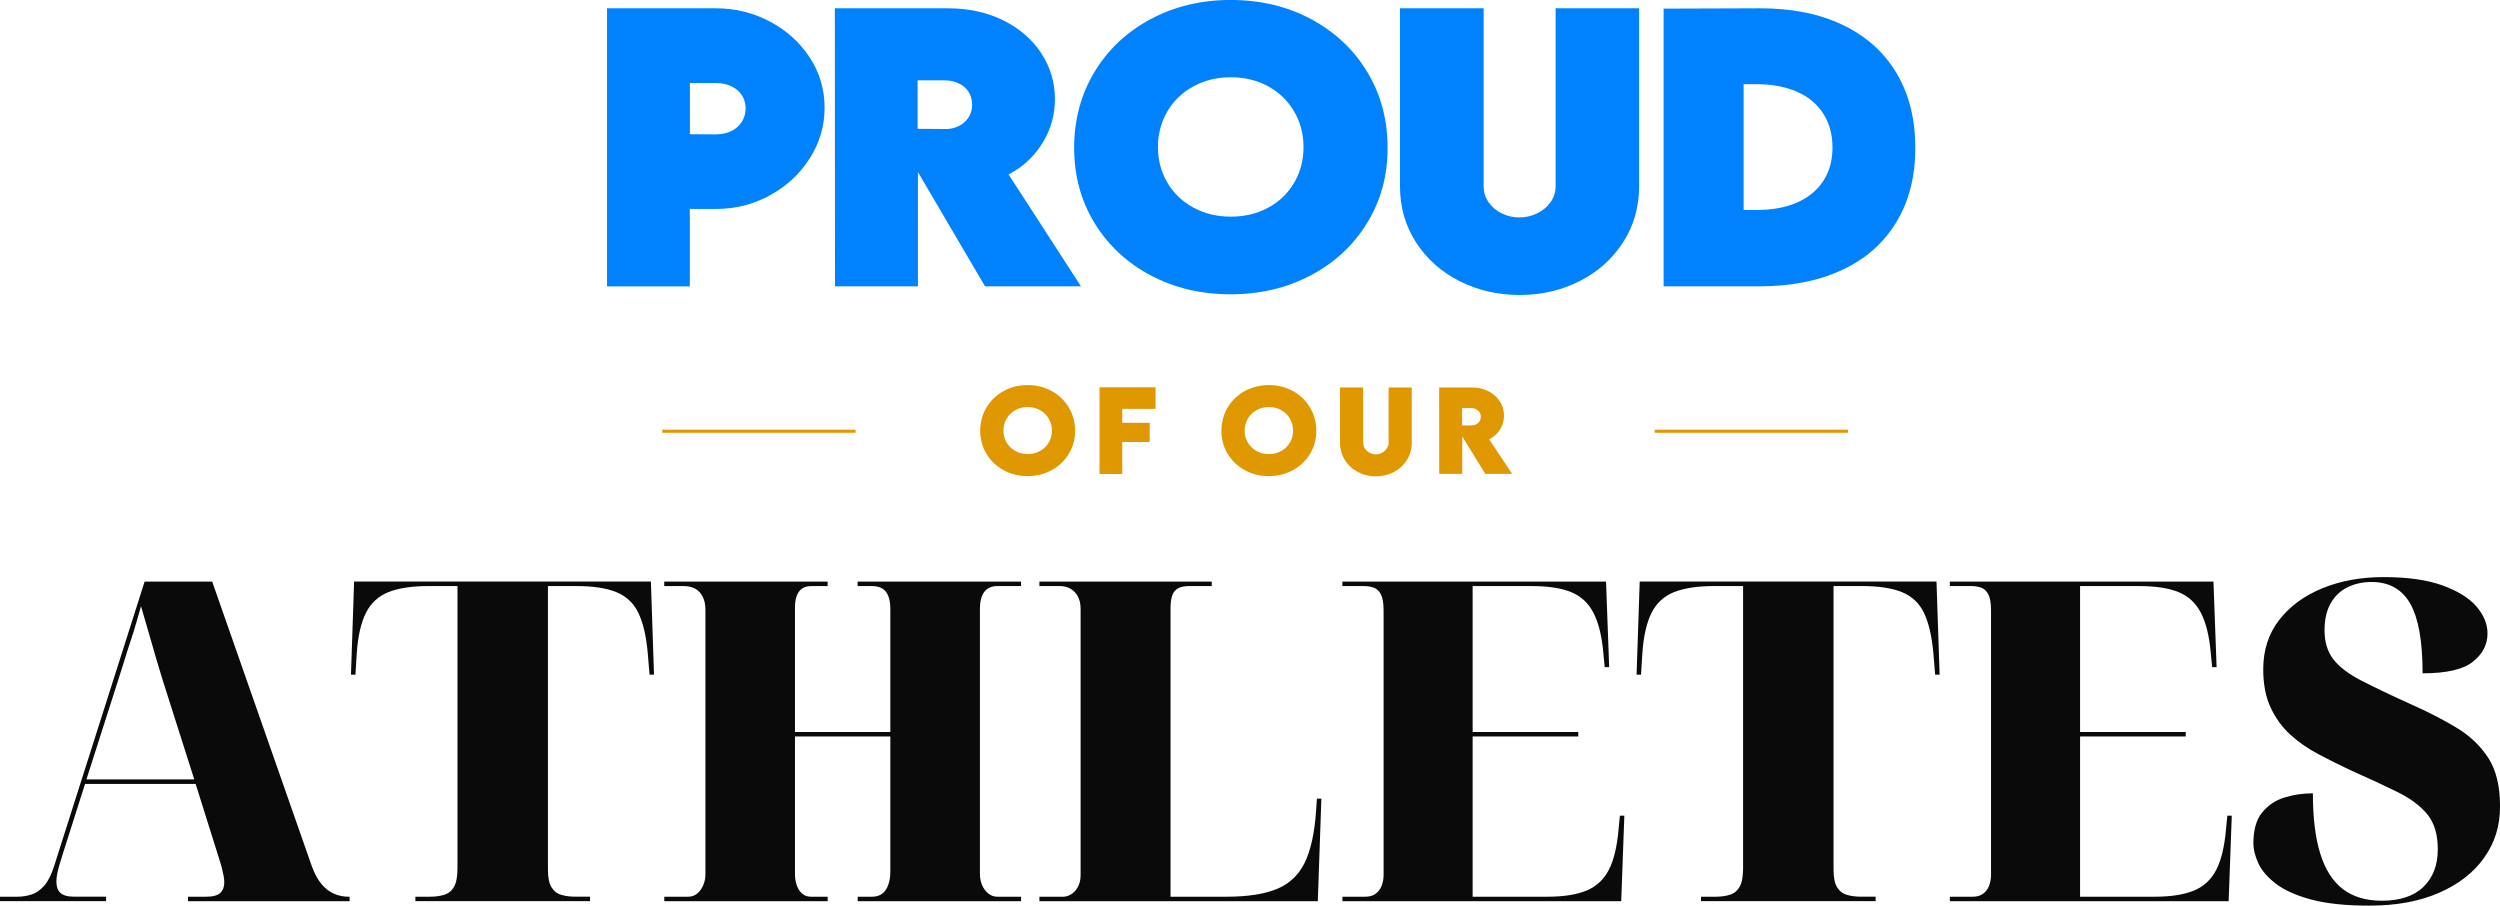
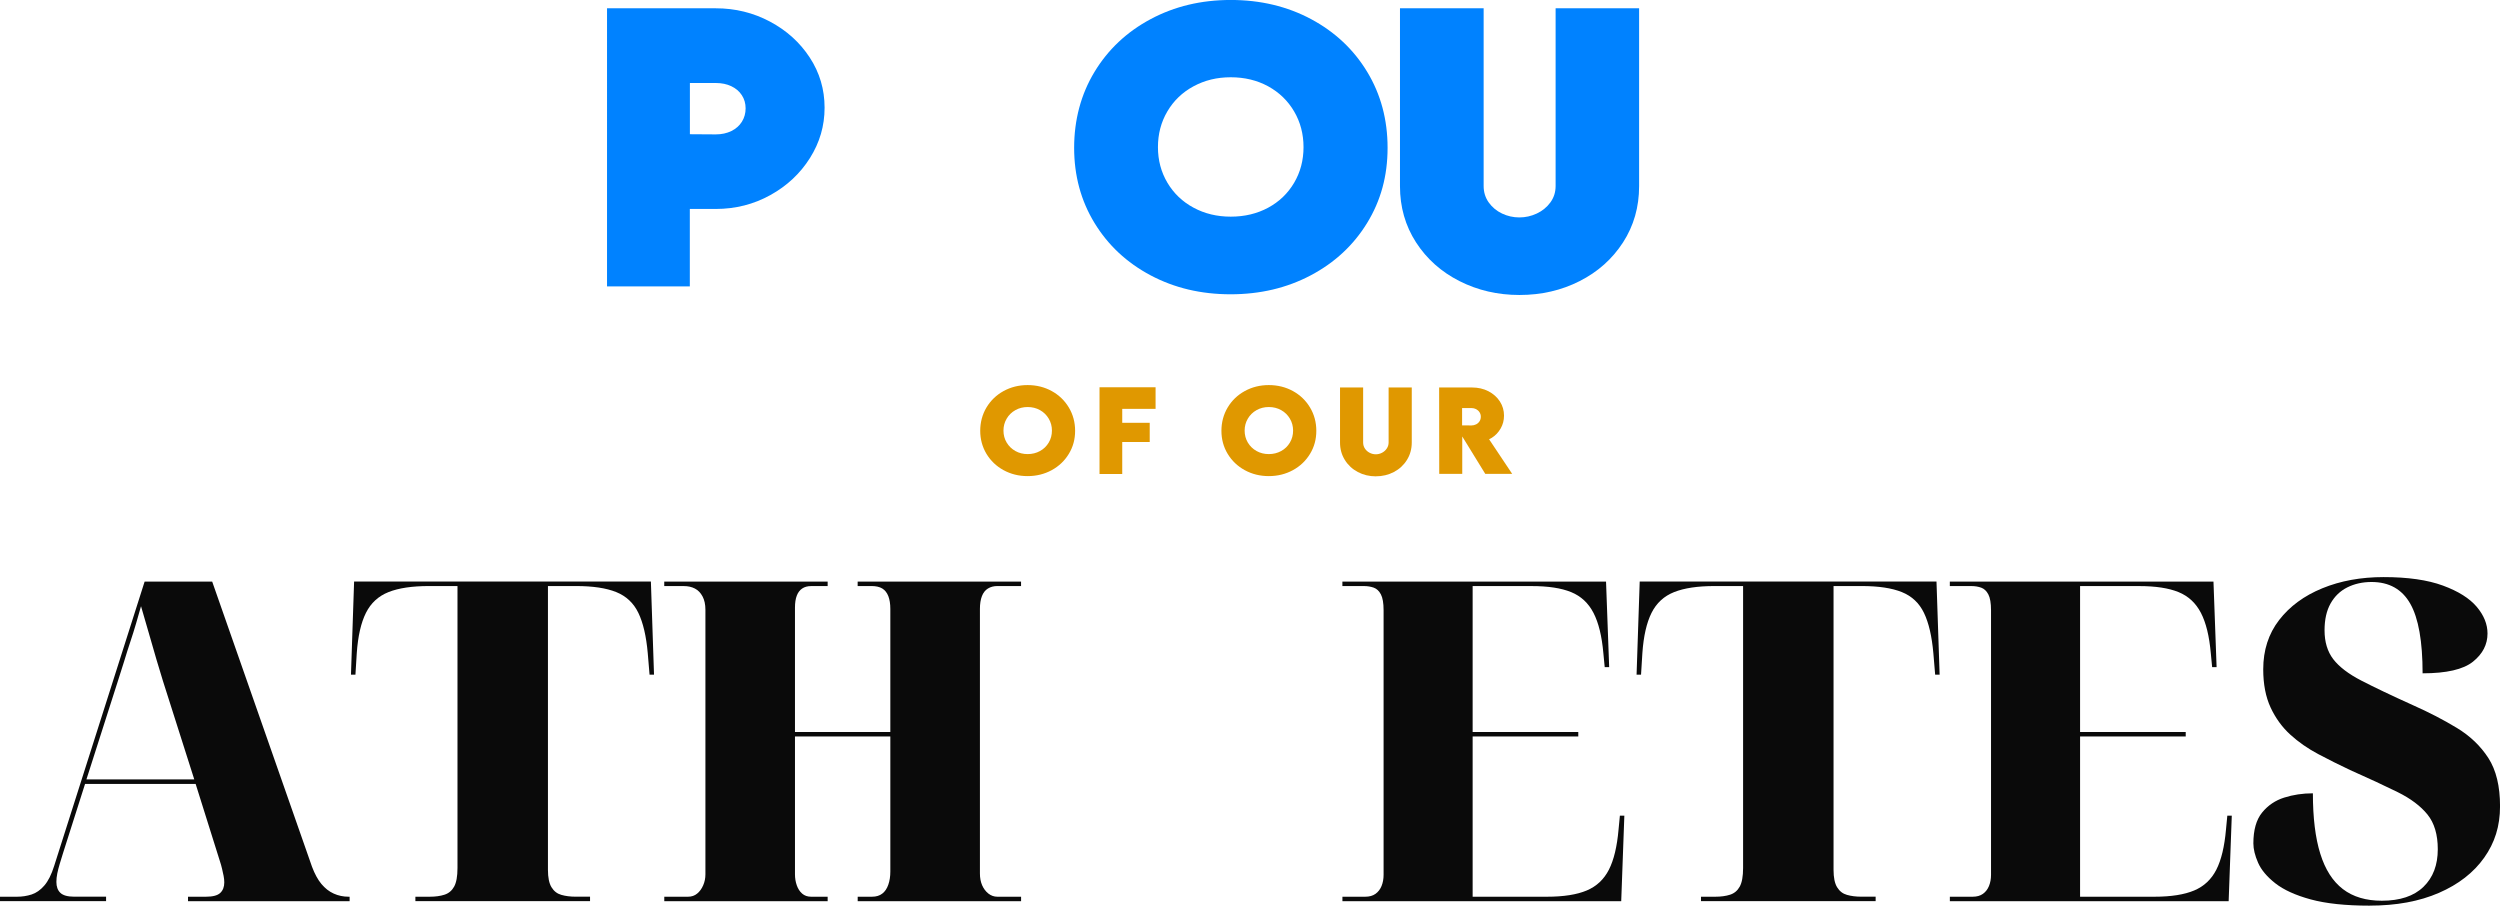
<svg xmlns="http://www.w3.org/2000/svg" id="Layer_2" data-name="Layer 2" viewBox="0 0 750.62 271.92">
  <defs>
    <style>
      .cls-1 {
        fill: #0082ff;
      }

      .cls-2 {
        fill: #0a0a0a;
      }

      .cls-3 {
        fill: #e09800;
      }
    </style>
  </defs>
  <g id="Layer_1-2" data-name="Layer 1">
    <g>
      <g>
        <g>
          <path class="cls-3" d="M308.53,142.95c-2.64,0-5.05-.6-7.22-1.79-2.17-1.19-3.88-2.83-5.13-4.9-1.24-2.08-1.87-4.38-1.87-6.91s.62-4.89,1.87-6.99c1.25-2.09,2.96-3.74,5.13-4.94,2.18-1.2,4.59-1.8,7.23-1.8s5.08.6,7.25,1.8c2.17,1.2,3.88,2.85,5.13,4.94s1.88,4.42,1.88,6.99-.62,4.84-1.88,6.91-2.96,3.71-5.14,4.9c-2.18,1.19-4.6,1.79-7.26,1.79ZM308.55,136.34c1.36,0,2.6-.31,3.71-.92s1.98-1.46,2.62-2.54.96-2.27.96-3.59-.32-2.51-.96-3.59c-.64-1.08-1.51-1.94-2.62-2.56s-2.35-.93-3.71-.93-2.57.31-3.68.93-1.99,1.48-2.62,2.56c-.64,1.08-.96,2.28-.96,3.59s.32,2.52.96,3.59c.64,1.07,1.51,1.92,2.62,2.54s2.34.92,3.68.92Z" />
          <path class="cls-3" d="M330.13,116.27h16.83v6.49h-13.05l3.04-2.95v22.5h-6.82v-26.04ZM336.62,126.94h8.58v5.76h-8.58v-5.76Z" />
          <path class="cls-3" d="M380.95,142.95c-2.64,0-5.05-.6-7.22-1.79-2.17-1.19-3.88-2.83-5.13-4.9-1.25-2.08-1.87-4.38-1.87-6.91s.62-4.89,1.87-6.99c1.24-2.09,2.96-3.74,5.13-4.94,2.18-1.2,4.59-1.8,7.23-1.8s5.08.6,7.25,1.8c2.17,1.2,3.88,2.85,5.13,4.94s1.88,4.42,1.88,6.99-.62,4.84-1.88,6.91-2.96,3.71-5.14,4.9c-2.18,1.19-4.6,1.79-7.26,1.79ZM380.96,136.34c1.36,0,2.6-.31,3.71-.92s1.99-1.46,2.62-2.54c.64-1.07.96-2.27.96-3.59s-.32-2.51-.96-3.59c-.64-1.08-1.51-1.94-2.62-2.56s-2.35-.93-3.71-.93-2.57.31-3.68.93-1.99,1.48-2.62,2.56c-.64,1.08-.96,2.28-.96,3.59s.32,2.52.96,3.59c.64,1.07,1.51,1.92,2.62,2.54s2.34.92,3.68.92Z" />
          <path class="cls-3" d="M413.09,143.02c-1.96,0-3.77-.43-5.41-1.3s-2.94-2.08-3.9-3.63c-.96-1.55-1.44-3.29-1.44-5.22v-16.53h6.94v16.51c0,.69.18,1.3.54,1.84s.83.96,1.42,1.26c.58.3,1.2.45,1.84.45s1.28-.15,1.87-.46c.59-.31,1.07-.73,1.43-1.28.37-.55.55-1.15.55-1.82v-16.51h6.95v16.53c0,1.93-.48,3.67-1.44,5.22-.96,1.55-2.26,2.76-3.91,3.63-1.65.87-3.46,1.3-5.43,1.3Z" />
          <path class="cls-3" d="M439.03,142.28h-6.9l-.03-25.94h9.87c1.82,0,3.47.38,4.93,1.13,1.46.76,2.61,1.78,3.44,3.07.83,1.29,1.24,2.71,1.24,4.24,0,1.4-.33,2.69-1.01,3.87s-1.56,2.12-2.67,2.81-2.28,1.03-3.5,1.03l-5.36-3.11v12.89ZM454.03,142.28h-8.08l-8.16-13.26h7.39l8.85,13.26ZM441.81,127.74c.48,0,.94-.11,1.37-.32.43-.21.78-.52,1.04-.92.26-.4.39-.85.39-1.37s-.13-.96-.39-1.36c-.26-.4-.61-.71-1.03-.93-.42-.21-.88-.32-1.38-.32h-2.82v5.2l2.82.02Z" />
        </g>
-         <rect class="cls-3" x="496.82" y="129.02" width="58.04" height=".92" />
-         <rect class="cls-3" x="198.85" y="129.02" width="58.04" height=".92" />
      </g>
      <g>
        <path class="cls-2" d="M0,270.58v-1.34h5.11c1.52,0,2.98-.22,4.37-.67,1.39-.45,2.67-1.34,3.83-2.69,1.16-1.34,2.15-3.31,2.96-5.91l27.15-85.34h20.29l29.97,85.61c.81,2.15,1.75,3.88,2.82,5.17,1.08,1.3,2.31,2.26,3.7,2.89,1.39.63,2.89.94,4.5.94h.27v1.34h-48.52v-1.34h5.38c2.06,0,3.5-.38,4.3-1.14.81-.76,1.21-1.81,1.21-3.16,0-.63-.07-1.28-.2-1.95-.13-.67-.29-1.39-.47-2.15-.18-.76-.4-1.55-.67-2.35l-7.26-23.12H25.54l-6.59,20.7c-.36,1.17-.69,2.26-1.01,3.29-.31,1.03-.56,2-.74,2.89-.18.9-.27,1.75-.27,2.55,0,1.43.4,2.53,1.21,3.29.81.76,2.19,1.14,4.17,1.14h9.54v1.34H0ZM25.94,234.02h32.39l-9.41-29.57c-.54-1.7-1.19-3.85-1.95-6.45-.76-2.6-1.55-5.31-2.35-8.13s-1.57-5.44-2.28-7.86c-.45,1.61-.94,3.34-1.48,5.17-.54,1.84-1.12,3.7-1.75,5.58-.63,1.88-1.23,3.79-1.81,5.71-.58,1.93-1.19,3.83-1.81,5.71l-9.54,29.84Z" />
        <path class="cls-2" d="M124.72,270.58v-1.34h4.3c1.7,0,3.18-.2,4.44-.61,1.25-.4,2.22-1.21,2.89-2.42.67-1.21,1.01-3.07,1.01-5.58v-84.67h-8.6c-5.02,0-9.05.6-12.1,1.81-3.05,1.21-5.31,3.29-6.79,6.25-1.48,2.96-2.4,6.99-2.75,12.1l-.4,6.45h-1.34l.94-27.96h89.11l.94,27.96h-1.34l-.54-6.45c-.45-5.11-1.39-9.14-2.82-12.1-1.43-2.96-3.65-5.04-6.65-6.25-3-1.21-7.01-1.81-12.03-1.81h-8.47v85.21c0,2.33.36,4.08,1.08,5.24.72,1.17,1.7,1.93,2.96,2.28,1.25.36,2.69.54,4.3.54h4.3v1.34h-52.42Z" />
        <path class="cls-2" d="M199.45,270.58v-1.34h7.12c1.08,0,1.99-.31,2.75-.94.76-.62,1.37-1.46,1.81-2.49.45-1.03.67-2.13.67-3.29v-79.43c0-1.61-.29-2.96-.87-4.03-.58-1.08-1.34-1.86-2.29-2.35-.94-.49-2.04-.74-3.29-.74h-5.91v-1.34h49.06v1.34h-4.97c-1.08,0-1.97.25-2.69.74-.72.49-1.26,1.21-1.61,2.15-.36.94-.54,2.13-.54,3.56v37.36h28.63v-36.96c0-1.52-.2-2.8-.6-3.83-.4-1.03-1.01-1.79-1.81-2.29-.81-.49-1.88-.74-3.23-.74h-4.17v-1.34h49.06v1.34h-7.12c-1.08,0-2.02.25-2.82.74-.81.49-1.41,1.26-1.81,2.29-.4,1.03-.6,2.31-.6,3.83v79.43c0,1.34.22,2.53.67,3.56.45,1.03,1.08,1.86,1.88,2.49.81.63,1.7.94,2.69.94h7.12v1.34h-49.06v-1.34h4.3c1.25,0,2.28-.31,3.09-.94.81-.62,1.41-1.52,1.81-2.69.4-1.16.6-2.46.6-3.9v-40.59h-28.63v41.4c0,1.17.18,2.26.54,3.29.36,1.03.89,1.86,1.61,2.49.72.63,1.61.94,2.69.94h4.97v1.34h-49.06Z" />
-         <path class="cls-2" d="M312.08,270.58v-1.34h7.12c.81,0,1.61-.25,2.42-.74.81-.49,1.48-1.23,2.02-2.22.54-.99.81-2.15.81-3.49v-79.97c0-1.52-.29-2.8-.87-3.83-.58-1.03-1.34-1.79-2.29-2.29-.94-.49-2-.74-3.16-.74h-6.05v-1.34h51.74v1.34h-6.59c-1.61,0-2.82.25-3.63.74-.81.49-1.37,1.23-1.68,2.22-.31.99-.47,2.2-.47,3.63v86.69h16.8c6.36,0,11.42-.78,15.19-2.35,3.76-1.57,6.54-4.21,8.33-7.93,1.79-3.72,2.91-8.8,3.36-15.25l.27-3.9h1.34l-1.07,30.78h-83.6Z" />
        <path class="cls-2" d="M403.06,270.58v-1.34h6.85c1.25,0,2.29-.29,3.09-.87.81-.58,1.41-1.37,1.81-2.35.4-.99.61-2.1.61-3.36v-79.43c0-2.15-.27-3.74-.81-4.77-.54-1.03-1.26-1.7-2.15-2.02-.9-.31-1.84-.47-2.82-.47h-6.59v-1.34h79.16l.94,25.67h-1.34l-.4-4.17c-.45-5.11-1.43-9.14-2.96-12.1-1.53-2.96-3.76-5.04-6.72-6.25-2.96-1.21-6.9-1.81-11.83-1.81h-17.74v43.81h31.72v1.34h-31.72v48.12h22.31c5.02,0,9-.63,11.96-1.88,2.96-1.25,5.17-3.34,6.65-6.25,1.48-2.91,2.44-6.92,2.89-12.03l.4-4.17h1.34l-.94,25.67h-83.73Z" />
        <path class="cls-2" d="M510.72,270.58v-1.34h4.3c1.7,0,3.18-.2,4.44-.61,1.25-.4,2.22-1.21,2.89-2.42s1.01-3.07,1.01-5.58v-84.67h-8.6c-5.02,0-9.05.6-12.1,1.81-3.05,1.21-5.31,3.29-6.79,6.25-1.48,2.96-2.4,6.99-2.75,12.1l-.4,6.45h-1.34l.94-27.96h89.11l.94,27.96h-1.34l-.54-6.45c-.45-5.11-1.39-9.14-2.82-12.1-1.43-2.96-3.65-5.04-6.65-6.25-3-1.21-7.01-1.81-12.03-1.81h-8.47v85.21c0,2.33.36,4.08,1.08,5.24.72,1.17,1.7,1.93,2.96,2.28,1.25.36,2.69.54,4.3.54h4.3v1.34h-52.42Z" />
        <path class="cls-2" d="M585.44,270.58v-1.34h6.85c1.25,0,2.29-.29,3.09-.87.81-.58,1.41-1.37,1.81-2.35.4-.99.61-2.1.61-3.36v-79.43c0-2.15-.27-3.74-.81-4.77-.54-1.03-1.26-1.7-2.15-2.02-.9-.31-1.84-.47-2.82-.47h-6.59v-1.34h79.16l.94,25.67h-1.34l-.4-4.17c-.45-5.11-1.43-9.14-2.96-12.1-1.53-2.96-3.76-5.04-6.72-6.25-2.96-1.21-6.9-1.81-11.83-1.81h-17.74v43.81h31.72v1.34h-31.72v48.12h22.31c5.02,0,9-.63,11.96-1.88,2.96-1.25,5.17-3.34,6.65-6.25,1.48-2.91,2.44-6.92,2.89-12.03l.4-4.17h1.34l-.94,25.67h-83.73Z" />
        <path class="cls-2" d="M711.51,271.92c-7.26,0-13.17-.63-17.74-1.88-4.57-1.25-8.11-2.87-10.62-4.84-2.51-1.97-4.23-4.03-5.17-6.18-.94-2.15-1.41-4.08-1.41-5.78,0-4.03.87-7.12,2.62-9.27s3.96-3.65,6.65-4.5c2.69-.85,5.55-1.28,8.6-1.28,0,7.35.74,13.4,2.22,18.14,1.48,4.75,3.74,8.29,6.79,10.62,3.04,2.33,6.94,3.49,11.69,3.49,5.46,0,9.63-1.39,12.5-4.17,2.87-2.78,4.3-6.54,4.3-11.29,0-4.39-1.03-7.86-3.09-10.42-2.06-2.55-5.04-4.79-8.94-6.72-3.9-1.93-8.67-4.14-14.31-6.65-3.23-1.52-6.41-3.11-9.54-4.77-3.14-1.66-5.94-3.61-8.4-5.85-2.46-2.24-4.43-4.95-5.91-8.13-1.48-3.18-2.22-7.01-2.22-11.49,0-5.73,1.59-10.66,4.77-14.78,3.18-4.12,7.5-7.3,12.97-9.54,5.46-2.24,11.6-3.36,18.41-3.36,7.26,0,13.19.85,17.81,2.55,4.61,1.7,8,3.83,10.15,6.38,2.15,2.55,3.23,5.22,3.23,8,0,3.32-1.46,6.14-4.37,8.47-2.91,2.33-7.95,3.49-15.12,3.49,0-9.59-1.23-16.55-3.7-20.9-2.46-4.34-6.34-6.52-11.63-6.52-2.69,0-5.11.54-7.26,1.61s-3.83,2.69-5.04,4.84c-1.21,2.15-1.81,4.84-1.81,8.06,0,3.49.87,6.38,2.62,8.67,1.75,2.28,4.57,4.44,8.47,6.45s9.03,4.46,15.39,7.33c4.84,2.15,9.25,4.43,13.24,6.85,3.99,2.42,7.14,5.44,9.48,9.07,2.33,3.63,3.49,8.45,3.49,14.45s-1.59,10.98-4.77,15.46c-3.18,4.48-7.71,8-13.58,10.55-5.87,2.55-12.79,3.83-20.76,3.83Z" />
      </g>
      <g>
        <path class="cls-1" d="M182.28,2.49h32.63c5.83,0,11.26,1.33,16.26,3.99,5.01,2.66,8.99,6.26,11.96,10.8,2.97,4.54,4.45,9.56,4.45,15.05s-1.46,10.45-4.38,15.1c-2.92,4.64-6.88,8.36-11.89,11.14-5.01,2.78-10.48,4.17-16.42,4.17h-7.77v23.25h-24.86V2.49ZM214.91,40.35c1.76,0,3.32-.34,4.69-1.01,1.36-.67,2.42-1.61,3.16-2.8.74-1.19,1.11-2.53,1.11-4.01s-.38-2.8-1.14-3.96c-.76-1.16-1.81-2.05-3.16-2.69-1.35-.64-2.9-.96-4.66-.96h-7.77v15.38l7.77.05Z" />
-         <path class="cls-1" d="M275.62,85.98h-24.91l-.05-83.49h33.92c6.25,0,11.82,1.22,16.7,3.65,4.88,2.43,8.68,5.73,11.39,9.89,2.71,4.16,4.07,8.73,4.07,13.7,0,4.59-1.13,8.8-3.39,12.64-2.26,3.83-5.21,6.85-8.86,9.06-3.64,2.21-7.45,3.32-11.42,3.32l-17.46-11.03v42.26ZM324.56,85.98h-28.8l-25.58-43.56h26.21l28.17,43.56ZM283.75,38.74c1.42.03,2.75-.24,3.99-.83,1.24-.59,2.24-1.44,3-2.56.76-1.12,1.14-2.43,1.14-3.91s-.38-2.88-1.14-3.99c-.76-1.1-1.77-1.93-3.03-2.49-1.26-.55-2.58-.83-3.96-.83h-8.24v14.55l8.24.05Z" />
        <path class="cls-1" d="M369.48,88.36c-8.88,0-16.88-1.9-24.03-5.7s-12.76-9.04-16.83-15.72c-4.07-6.68-6.11-14.2-6.11-22.56s2.04-16.06,6.11-22.79c4.07-6.73,9.69-12.02,16.86-15.85,7.16-3.83,15.18-5.75,24.06-5.75s16.95,1.92,24.11,5.75,12.79,9.12,16.86,15.85c4.07,6.73,6.11,14.33,6.11,22.79s-2.04,15.87-6.14,22.56c-4.09,6.68-9.73,11.92-16.91,15.72-7.18,3.8-15.21,5.7-24.08,5.7ZM369.53,65.05c4.18,0,7.92-.9,11.24-2.69,3.31-1.79,5.91-4.29,7.79-7.48,1.88-3.19,2.82-6.76,2.82-10.7s-.94-7.51-2.82-10.72c-1.88-3.21-4.48-5.72-7.79-7.54-3.32-1.81-7.06-2.72-11.24-2.72s-7.84.91-11.19,2.72c-3.35,1.81-5.96,4.33-7.85,7.54s-2.82,6.79-2.82,10.72.95,7.5,2.85,10.7c1.9,3.19,4.51,5.69,7.85,7.48,3.33,1.8,7.05,2.69,11.16,2.69Z" />
        <path class="cls-1" d="M456.23,88.57c-6.53,0-12.53-1.39-18.02-4.17-5.49-2.78-9.84-6.66-13.05-11.63-3.21-4.97-4.82-10.6-4.82-16.88V2.49h25.12v53.35c0,1.87.51,3.51,1.53,4.95,1.02,1.43,2.35,2.54,3.99,3.32,1.64.78,3.38,1.17,5.21,1.17s3.57-.39,5.23-1.17c1.66-.78,3.01-1.88,4.07-3.32,1.05-1.43,1.58-3.08,1.58-4.95V2.49h25.07v53.4c0,6.29-1.61,11.91-4.82,16.88-3.21,4.97-7.55,8.85-13.03,11.63-5.47,2.78-11.49,4.17-18.05,4.17Z" />
-         <path class="cls-1" d="M499.49,2.59l28.75-.1c9.63-.03,17.96,1.62,24.99,4.97,7.03,3.35,12.42,8.17,16.18,14.45,3.76,6.29,5.65,13.78,5.65,22.48s-1.88,15.98-5.65,22.24c-3.76,6.27-9.17,11.06-16.21,14.37s-15.37,4.97-24.96,4.97h-28.75V2.59ZM513,63.03h14.61c4.63,0,8.63-.75,12.02-2.25,3.38-1.5,5.99-3.66,7.82-6.47,1.83-2.81,2.75-6.15,2.75-10.02s-.92-7.28-2.75-10.15c-1.83-2.87-4.45-5.06-7.87-6.58-3.42-1.52-7.48-2.28-12.17-2.28h-14.4l10.51-10.46v58.63l-10.51-10.41Z" />
      </g>
    </g>
  </g>
</svg>